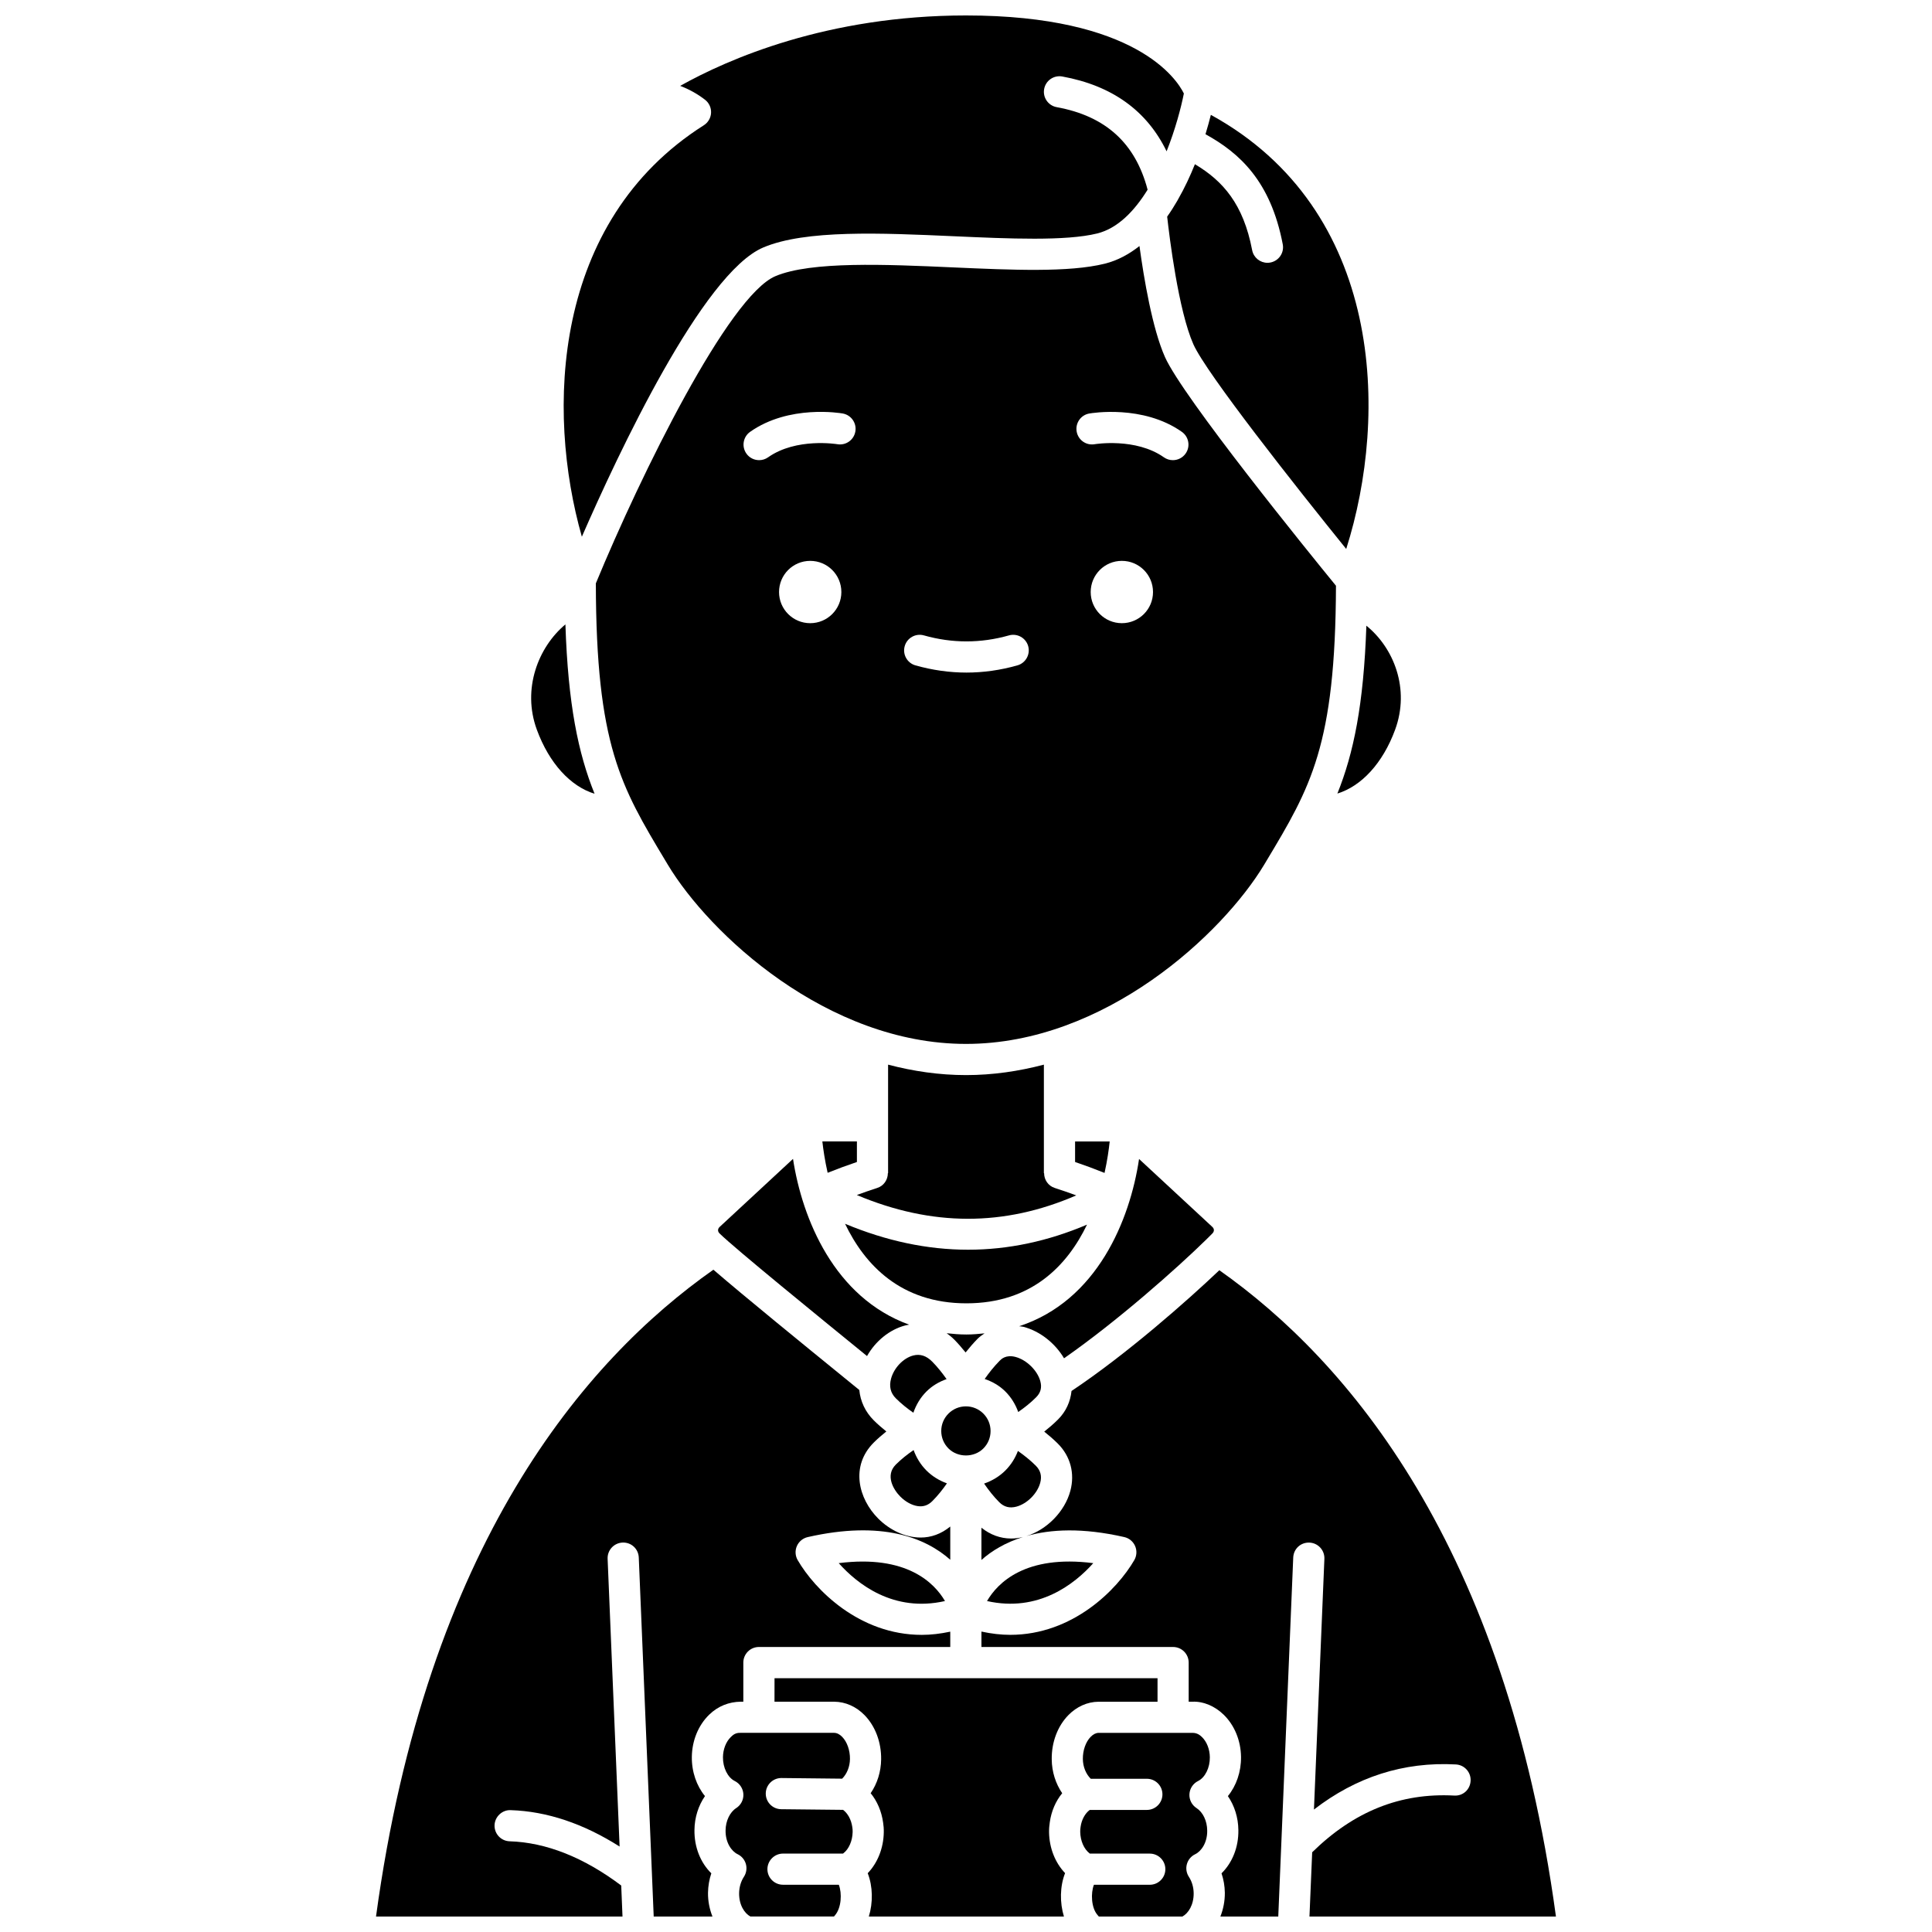
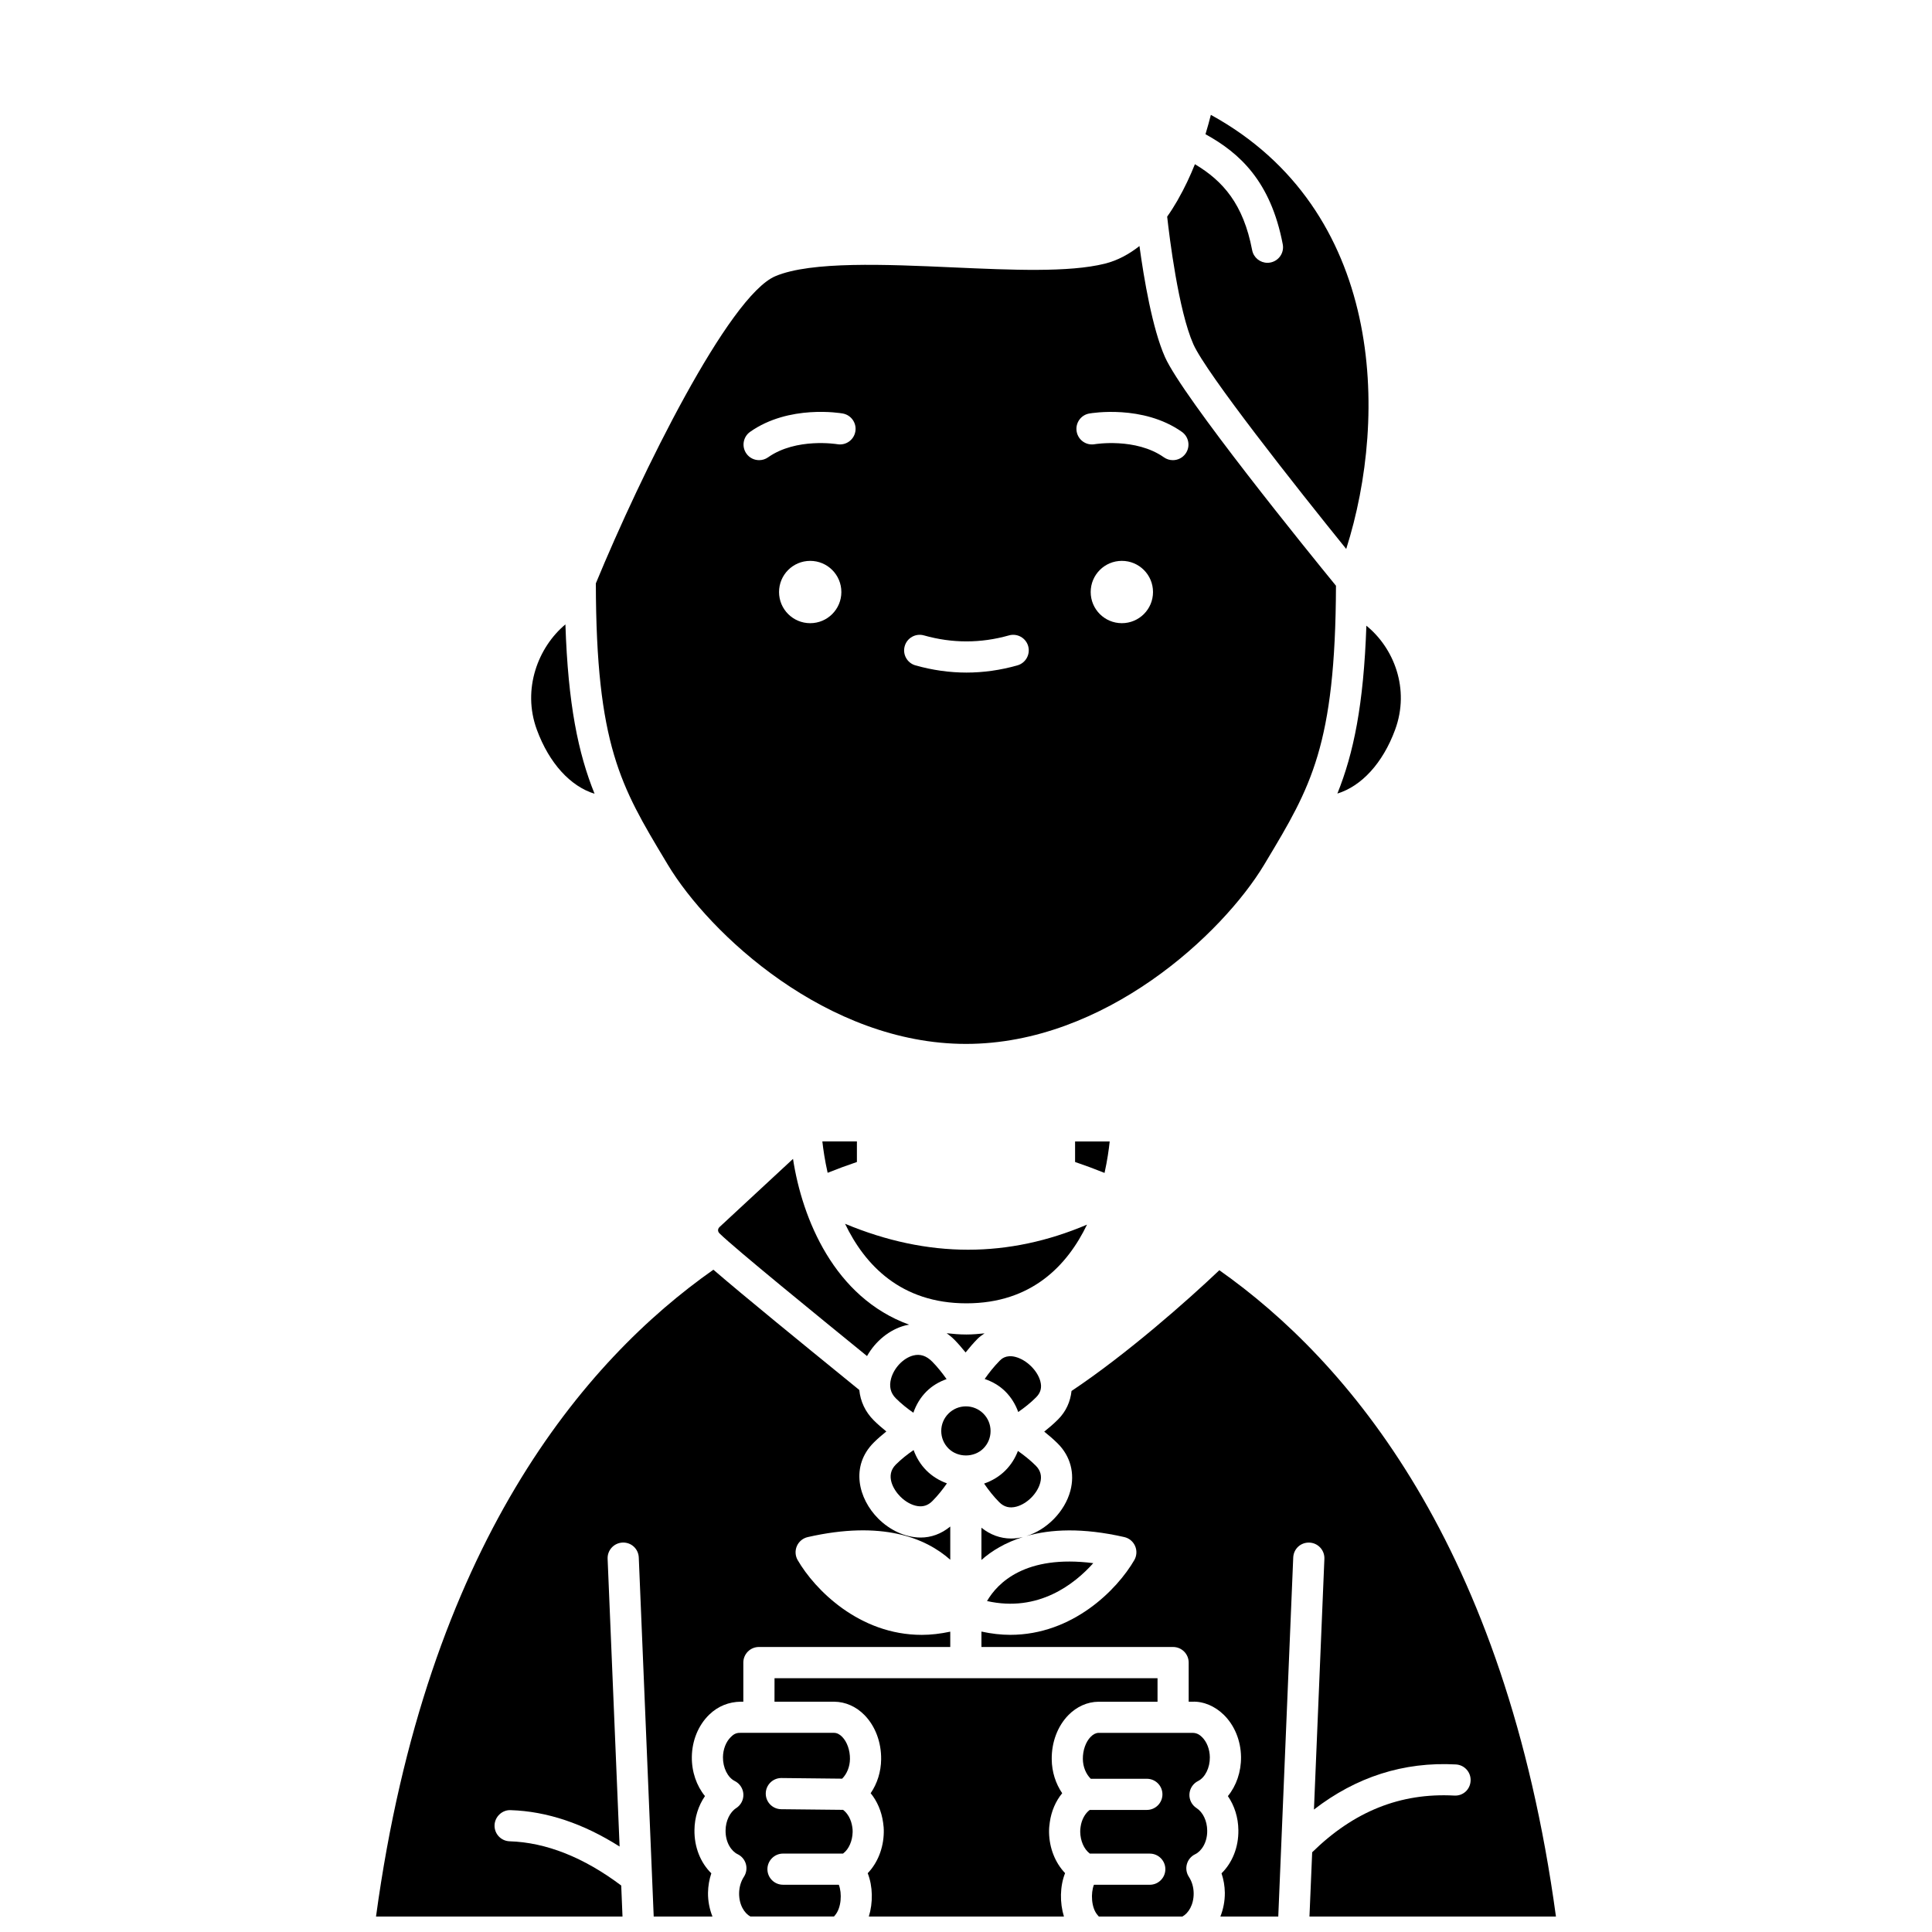
<svg xmlns="http://www.w3.org/2000/svg" width="800px" height="800px" version="1.1" viewBox="144 144 512 512">
  <defs>
    <clipPath id="f">
      <path d="m335 603h35v48.902h-35z" />
    </clipPath>
    <clipPath id="e">
      <path d="m349 588h102v63.902h-102z" />
    </clipPath>
    <clipPath id="d">
      <path d="m293 148.09h165v138.91h-165z" />
    </clipPath>
    <clipPath id="c">
      <path d="m430 603h35v48.902h-35z" />
    </clipPath>
    <clipPath id="b">
      <path d="m404 480h153v171.9h-153z" />
    </clipPath>
    <clipPath id="a">
      <path d="m243 480h153v171.9h-153z" />
    </clipPath>
  </defs>
  <g clip-path="url(#f)">
    <path d="m351.52 635.22h15.863c0.051-0.031 0.066-0.039 0.121-0.078 1.461-1.117 2.414-3.309 2.457-5.68 0.008-0.426-0.02-0.824-0.086-1.23-0.285-2.031-1.227-3.699-2.457-4.602l-16.398-0.172c-2.262-0.023-4.086-1.867-4.086-4.129v-0.047c0.023-2.262 1.871-4.086 4.129-4.086h0.047l16.066 0.172c1.246-1.234 2.051-3.152 2.074-5.223 0.027-2.293-0.762-4.535-2.062-5.859-0.68-0.699-1.402-1.055-2.148-1.062h-24.852c-1.305-0.043-1.973 0.586-2.5 1.098-1.289 1.246-2.07 3.254-2.094 5.363-0.027 2.777 1.254 5.371 3.121 6.301 1.328 0.66 2.207 1.988 2.289 3.473 0.082 1.484-0.641 2.898-1.891 3.699-1.688 1.086-2.797 3.402-2.824 5.902-0.059 3.281 1.609 5.57 3.18 6.316 1.078 0.516 1.879 1.465 2.199 2.613 0.32 1.148 0.133 2.379-0.52 3.379-0.805 1.227-1.242 2.731-1.273 4.34-0.039 3.086 1.406 5.34 2.992 6.188h22.145c0.086-0.094 0.188-0.211 0.297-0.348 1.672-1.973 1.871-5.793 0.988-8.07h-14.793c-2.281 0-4.129-1.852-4.129-4.129 0.008-2.269 1.863-4.129 4.144-4.129z" />
  </g>
  <path d="m432.07 468.54c-10.391 4.418-20.914 6.648-31.523 6.648-10.785 0-21.668-2.312-32.598-6.875 5.219 10.863 14.75 21.082 32.164 21.082 17.293 0 26.766-10.078 31.957-20.855z" />
  <path d="m371.09 451.94v-5.445h-9.156c0.234 2.117 0.656 5.012 1.398 8.309 2.547-1.02 5.129-1.973 7.758-2.863z" />
-   <path d="m400 428.91c-7.109 0-14.016-1.027-20.648-2.769v28.754h-0.059c-0.004 1.746-1.07 3.371-2.824 3.926-1.824 0.578-3.617 1.227-5.406 1.871 19.863 8.359 39.031 8.395 58.152 0.098-1.918-0.699-3.828-1.379-5.684-1.965-1.758-0.555-2.828-2.18-2.832-3.93h-0.059v-28.754c-6.629 1.742-13.531 2.769-20.641 2.769z" />
  <path d="m394.88 497.32c0.707 0.508 1.398 1.066 2.051 1.727 1.062 1.074 2.023 2.215 2.961 3.371 0.969-1.203 1.977-2.398 3.129-3.578 0.578-0.59 1.238-1.035 1.895-1.488-1.562 0.152-3.125 0.305-4.797 0.305-1.828 0-3.547-0.152-5.238-0.336z" />
  <path d="m286.27 337.38c3.277 8.914 8.926 15.023 15.297 16.973-4.336-10.715-7.027-23.672-7.727-44.879-7.172 5.977-11.551 17.082-7.57 27.906z" />
  <path d="m438.08 446.5h-9.172v5.441c2.566 0.871 5.168 1.832 7.809 2.894 0.73-3.309 1.141-6.211 1.363-8.336z" />
  <g clip-path="url(#e)">
    <path d="m349.25 594.97h15.844c2.973 0.031 5.801 1.293 8.008 3.547 2.859 2.922 4.469 7.199 4.41 11.723-0.031 3.293-1.039 6.445-2.777 8.977 1.723 2.106 2.887 4.797 3.301 7.789 0.129 0.785 0.195 1.672 0.176 2.606-0.074 4.176-1.637 8.078-4.258 10.805 1.375 3.527 1.422 7.809 0.297 11.488h51.703c-1.125-3.68-1.078-8.004 0.305-11.508-2.625-2.742-4.172-6.629-4.246-10.785-0.016-0.926 0.051-1.805 0.191-2.684 0.406-2.941 1.566-5.609 3.289-7.707-1.734-2.535-2.746-5.688-2.773-8.984-0.059-4.512 1.551-8.789 4.41-11.711 2.207-2.254 5.035-3.519 7.965-3.547h15.664v-6.238h-101.5z" />
  </g>
  <g clip-path="url(#d)">
-     <path d="m346.28 209.58c11.172-4.734 31.203-3.84 50.578-2.973 14.543 0.652 29.586 1.324 37.914-0.738 5.434-1.348 9.855-5.938 13.355-11.598-3.234-12.309-11.098-19.508-24.094-21.875-2.242-0.41-3.731-2.559-3.324-4.801 0.41-2.238 2.543-3.727 4.801-3.324 13.23 2.406 22.457 9.102 27.652 19.832 2.309-5.805 3.816-11.504 4.574-15.328-1.844-3.758-12.695-20.68-57.734-20.68-36.789 0-63.117 11.59-75.746 18.66 2.41 0.922 4.613 2.152 6.586 3.68 1.062 0.82 1.66 2.113 1.598 3.457s-0.777 2.574-1.91 3.297c-40.262 25.535-41.828 75.703-32.332 109.05 9.531-21.848 32.012-69.883 48.082-76.656z" />
-   </g>
+     </g>
  <path d="m480.66 213.57c-0.262 0.051-0.52 0.074-0.777 0.074-1.945 0-3.676-1.375-4.051-3.356-2.32-12.18-7.715-18.336-15.168-22.77-1.238 3.094-2.719 6.273-4.477 9.34-0.07 0.133-0.129 0.262-0.211 0.383-0.828 1.426-1.711 2.828-2.664 4.168 0.594 5.344 2.984 24.918 6.949 33.836 3.394 7.652 27.23 37.832 40.5 54.234 11.27-35.453 9.973-89.875-35.871-115.04-0.375 1.504-0.844 3.211-1.426 5.133 9.012 4.953 17.289 12.445 20.48 29.172 0.43 2.242-1.039 4.402-3.285 4.828z" />
  <path d="m433.73 558.25c-18.039-2.301-25.367 5.258-28.16 10.043 13.668 3.078 23.262-4.559 28.16-10.043z" />
  <g clip-path="url(#c)">
    <path d="m461.5 615.99c1.871-0.93 3.156-3.523 3.121-6.305-0.023-2.109-0.809-4.117-2.094-5.359-0.523-0.512-1.285-1.086-2.426-1.098h-24.969c-0.699 0.008-1.422 0.363-2.102 1.062-1.297 1.324-2.086 3.566-2.062 5.852 0.02 2.094 0.836 4.019 2.094 5.25h14.867c2.281 0 4.129 1.852 4.129 4.129 0 2.281-1.852 4.129-4.129 4.129h-15.137c-1.223 0.906-2.156 2.555-2.426 4.492-0.078 0.492-0.105 0.895-0.098 1.32 0.043 2.379 0.996 4.562 2.488 5.711 0.031 0.023 0.047 0.027 0.078 0.051h15.867c2.281 0 4.129 1.852 4.129 4.129 0 2.281-1.852 4.129-4.129 4.129h-14.801c-0.875 2.211-0.707 6.066 0.914 7.965 0.148 0.188 0.277 0.336 0.387 0.453h22.141c1.586-0.848 3.031-3.106 2.992-6.211-0.027-1.582-0.465-3.086-1.273-4.312-0.652-1-0.848-2.231-0.52-3.379 0.32-1.148 1.125-2.098 2.199-2.613 1.57-0.746 3.238-3.035 3.18-6.289-0.023-2.527-1.133-4.844-2.82-5.93-1.25-0.805-1.973-2.219-1.891-3.699 0.086-1.488 0.961-2.816 2.289-3.477z" />
  </g>
  <path d="m404.09 548.86v8.547c2.719-2.422 6.328-4.609 10.984-6.07-1.043 0.246-2.086 0.387-3.109 0.387-2.875 0-5.586-1.02-7.875-2.863z" />
  <path d="m419.67 536.96c0.48-1.785 0.09-3.269-1.176-4.539-1.457-1.457-3.062-2.727-4.734-3.902-0.73 1.918-1.836 3.68-3.328 5.176-1.609 1.609-3.547 2.746-5.637 3.469 1.199 1.742 2.508 3.422 4.019 4.938 1.27 1.27 2.746 1.645 4.539 1.176 2.844-0.762 5.555-3.481 6.316-6.316z" />
  <path d="m387.23 543.14c1.477 0.207 2.738-0.223 3.836-1.32 1.469-1.469 2.731-3.066 3.879-4.715-2.012-0.727-3.875-1.852-5.43-3.406-1.551-1.559-2.672-3.41-3.402-5.418-1.648 1.133-3.25 2.383-4.727 3.863-2.867 2.867-0.594 6.672 1.207 8.469 1.383 1.387 3.074 2.305 4.637 2.527z" />
-   <path d="m419.69 510.01c-0.773-2.836-3.66-5.648-6.578-6.41-2.555-0.668-3.789 0.602-4.199 1.02-1.562 1.594-2.832 3.207-3.961 4.824 2.027 0.691 3.926 1.766 5.488 3.328 1.559 1.559 2.676 3.414 3.402 5.422 1.641-1.141 3.238-2.391 4.715-3.871 1.242-1.234 1.602-2.606 1.133-4.312z" />
+   <path d="m419.69 510.01c-0.773-2.836-3.66-5.648-6.578-6.41-2.555-0.668-3.789 0.602-4.199 1.02-1.562 1.594-2.832 3.207-3.961 4.824 2.027 0.691 3.926 1.766 5.488 3.328 1.559 1.559 2.676 3.414 3.402 5.422 1.641-1.141 3.238-2.391 4.715-3.871 1.242-1.234 1.602-2.606 1.133-4.312" />
  <path d="m404.6 527.86c1.234-1.234 1.91-2.879 1.91-4.621 0-1.746-0.68-3.387-1.91-4.621-1.234-1.234-2.879-1.918-4.621-1.918-1.746 0-3.387 0.68-4.621 1.91-1.234 1.234-1.918 2.875-1.918 4.621 0 1.742 0.68 3.387 1.91 4.621 2.473 2.477 6.777 2.481 9.25 0.008z" />
-   <path d="m425.98 503.96c13.988-9.734 29.816-23.746 37.73-31.504l1.582-1.578c0.262-0.262 0.402-0.566 0.402-0.879 0-0.309-0.145-0.605-0.418-0.859l-19.414-18c-2.41 16.176-11.102 37.57-31.781 44.324 0.371 0.066 0.73 0.051 1.102 0.148 4.426 1.148 8.445 4.363 10.797 8.348z" />
  <path d="m498.42 354.3c6.363-1.953 12.031-8.023 15.301-16.918 3.984-10.84-0.348-21.676-7.617-27.566-0.719 20.953-3.391 33.828-7.684 44.484z" />
  <g clip-path="url(#b)">
    <path d="m467.14 480.62c-8.449 8.031-24.527 22.234-39.176 32.004-0.297 2.793-1.441 5.418-3.559 7.535-1.168 1.168-2.406 2.227-3.672 3.234 1.246 1.004 2.469 2.043 3.609 3.184 3.34 3.34 4.551 7.902 3.312 12.516-1.469 5.481-6.227 10.32-11.668 11.984 6.473-1.836 14.883-2.262 25.961 0.262 1.281 0.289 2.344 1.172 2.871 2.379 0.523 1.207 0.441 2.586-0.215 3.723-4.547 7.84-16.32 19.809-32.883 19.809-2.438 0-4.992-0.297-7.629-0.867v4.086h50.793c2.281 0 4.129 1.852 4.129 4.129v10.371h1.016c2.875-0.129 5.914 1.164 8.25 3.434 2.871 2.785 4.551 6.863 4.606 11.191 0.047 3.957-1.246 7.652-3.481 10.391 1.738 2.531 2.75 5.691 2.777 9.008 0.078 4.496-1.598 8.656-4.465 11.457 0.551 1.621 0.852 3.352 0.879 5.129 0.023 2.242-0.418 4.387-1.184 6.336h15.344l3.965-95.152c0.094-2.277 1.949-4.051 4.301-3.957 2.281 0.094 4.047 2.019 3.957 4.301l-2.766 66.438c11.168-8.625 23.746-12.707 37.613-11.949 2.277 0.121 4.027 2.066 3.902 4.344-0.121 2.281-1.988 4.051-4.344 3.902-14.273-0.762-26.59 4.191-37.641 15.027l-0.719 17.031h65.32c-13.387-98.414-55.219-147.33-89.207-171.28z" />
  </g>
-   <path d="m366.27 558.25c4.894 5.484 14.477 13.145 28.16 10.043-2.797-4.785-10.141-12.336-28.16-10.043z" />
  <g clip-path="url(#a)">
    <path d="m308.63 643.68c-9.91-7.441-19.852-11.41-29.574-11.719-2.281-0.074-4.066-1.977-3.996-4.258 0.074-2.281 2.051-4.094 4.258-3.996 9.645 0.305 19.328 3.578 28.883 9.645l-3.176-76.254c-0.094-2.281 1.676-4.203 3.957-4.301 2.332-0.098 4.203 1.676 4.301 3.957l3.957 95.152h15.57c-0.766-1.941-1.207-4.074-1.18-6.305 0.031-1.797 0.332-3.527 0.879-5.156-2.867-2.805-4.543-6.965-4.469-11.488 0.031-3.297 1.043-6.445 2.785-8.973-2.234-2.738-3.527-6.43-3.481-10.387 0.055-4.332 1.73-8.41 4.606-11.195 2.332-2.266 5.227-3.387 8.324-3.434h0.715v-10.371c0-2.281 1.852-4.129 4.129-4.129h50.711v-4.062c-2.609 0.559-5.137 0.852-7.551 0.852-16.562 0-28.336-11.973-32.883-19.809-0.66-1.137-0.738-2.519-0.215-3.723 0.523-1.203 1.59-2.086 2.871-2.379 19.73-4.488 31.219 0.203 37.781 6v-8.801c-2.426 1.992-5.121 2.918-7.828 2.918-4.121 0-8.223-1.988-11.25-5.012-5.305-5.305-7.426-13.934-1.207-20.148 1.066-1.07 2.195-2.023 3.34-2.953-1.145-0.934-2.281-1.895-3.344-2.961-2.234-2.234-3.527-5.023-3.82-8.031l-3.762-3.066c-10.527-8.566-26.793-21.809-34.906-28.809-34.098 23.957-75.996 72.887-89.406 171.42h65.32z" />
  </g>
  <path d="m386.05 518.39c0.723-2.086 1.859-4.019 3.465-5.625 1.523-1.523 3.367-2.594 5.34-3.289-1.141-1.613-2.379-3.18-3.809-4.629-1.559-1.578-3.211-2.106-5.059-1.621-2.613 0.691-5.074 3.269-5.848 6.137-0.555 2.055-0.137 3.797 1.242 5.18 1.461 1.461 3.039 2.707 4.668 3.848z" />
  <path d="m452.72 238.6c-3.332-7.508-5.566-20.742-6.75-29.398-2.738 2.144-5.769 3.832-9.215 4.684-9.488 2.344-24.434 1.676-40.262 0.973-17.598-0.789-37.539-1.672-46.996 2.328-12.371 5.215-35.59 52.344-47.59 81.41 0.078 42.875 6.617 53.809 18.438 73.5l0.602 1.004c11.035 18.387 42.246 47.547 79.055 47.547s68.02-29.168 79.051-47.551l0.523-0.875c11.781-19.629 18.324-30.602 18.473-72.992-7.137-8.73-40.602-49.98-45.328-60.629zm-94.008 70.551c-4.562 0-8.258-3.695-8.258-8.258s3.695-8.258 8.258-8.258 8.258 3.695 8.258 8.258-3.695 8.258-8.258 8.258zm7.191-47.43c-0.113-0.02-10.895-1.789-18.352 3.473-0.723 0.512-1.551 0.754-2.375 0.754-1.297 0-2.578-0.605-3.379-1.75-1.312-1.867-0.867-4.445 0.996-5.758 10.305-7.266 23.957-4.965 24.531-4.859 2.246 0.395 3.746 2.535 3.352 4.781-0.398 2.25-2.519 3.742-4.773 3.359zm47.723 58.609c-4.477 1.273-9.027 1.91-13.512 1.91s-9.035-0.645-13.512-1.91c-2.191-0.621-3.469-2.902-2.844-5.098 0.621-2.191 2.91-3.469 5.098-2.844 7.5 2.121 15.035 2.117 22.527 0 2.191-0.621 4.477 0.652 5.098 2.844 0.613 2.191-0.66 4.477-2.856 5.098zm27.676-11.18c-4.562 0-8.258-3.695-8.258-8.258s3.695-8.258 8.258-8.258 8.258 3.695 8.258 8.258c0.004 4.562-3.691 8.258-8.258 8.258zm16.898-44.953c-0.805 1.141-2.082 1.75-3.379 1.75-0.82 0-1.652-0.242-2.375-0.754-7.461-5.258-18.242-3.492-18.352-3.473-2.262 0.391-4.379-1.117-4.769-3.367-0.387-2.242 1.105-4.379 3.348-4.769 0.574-0.102 14.227-2.406 24.531 4.859 1.863 1.316 2.312 3.894 0.996 5.754z" />
  <path d="m373.18 502.89 0.59 0.484c2.219-3.941 5.938-7.016 10.113-8.113 0.355-0.094 0.707-0.145 1.059-0.207-19.859-7.18-28.355-28.074-30.785-43.938l-19.449 18.035c-0.34 0.309-0.41 0.641-0.414 0.859 0 0.215 0.062 0.535 0.375 0.848 4.102 4.019 26.488 22.242 38.512 32.031z" />
</svg>